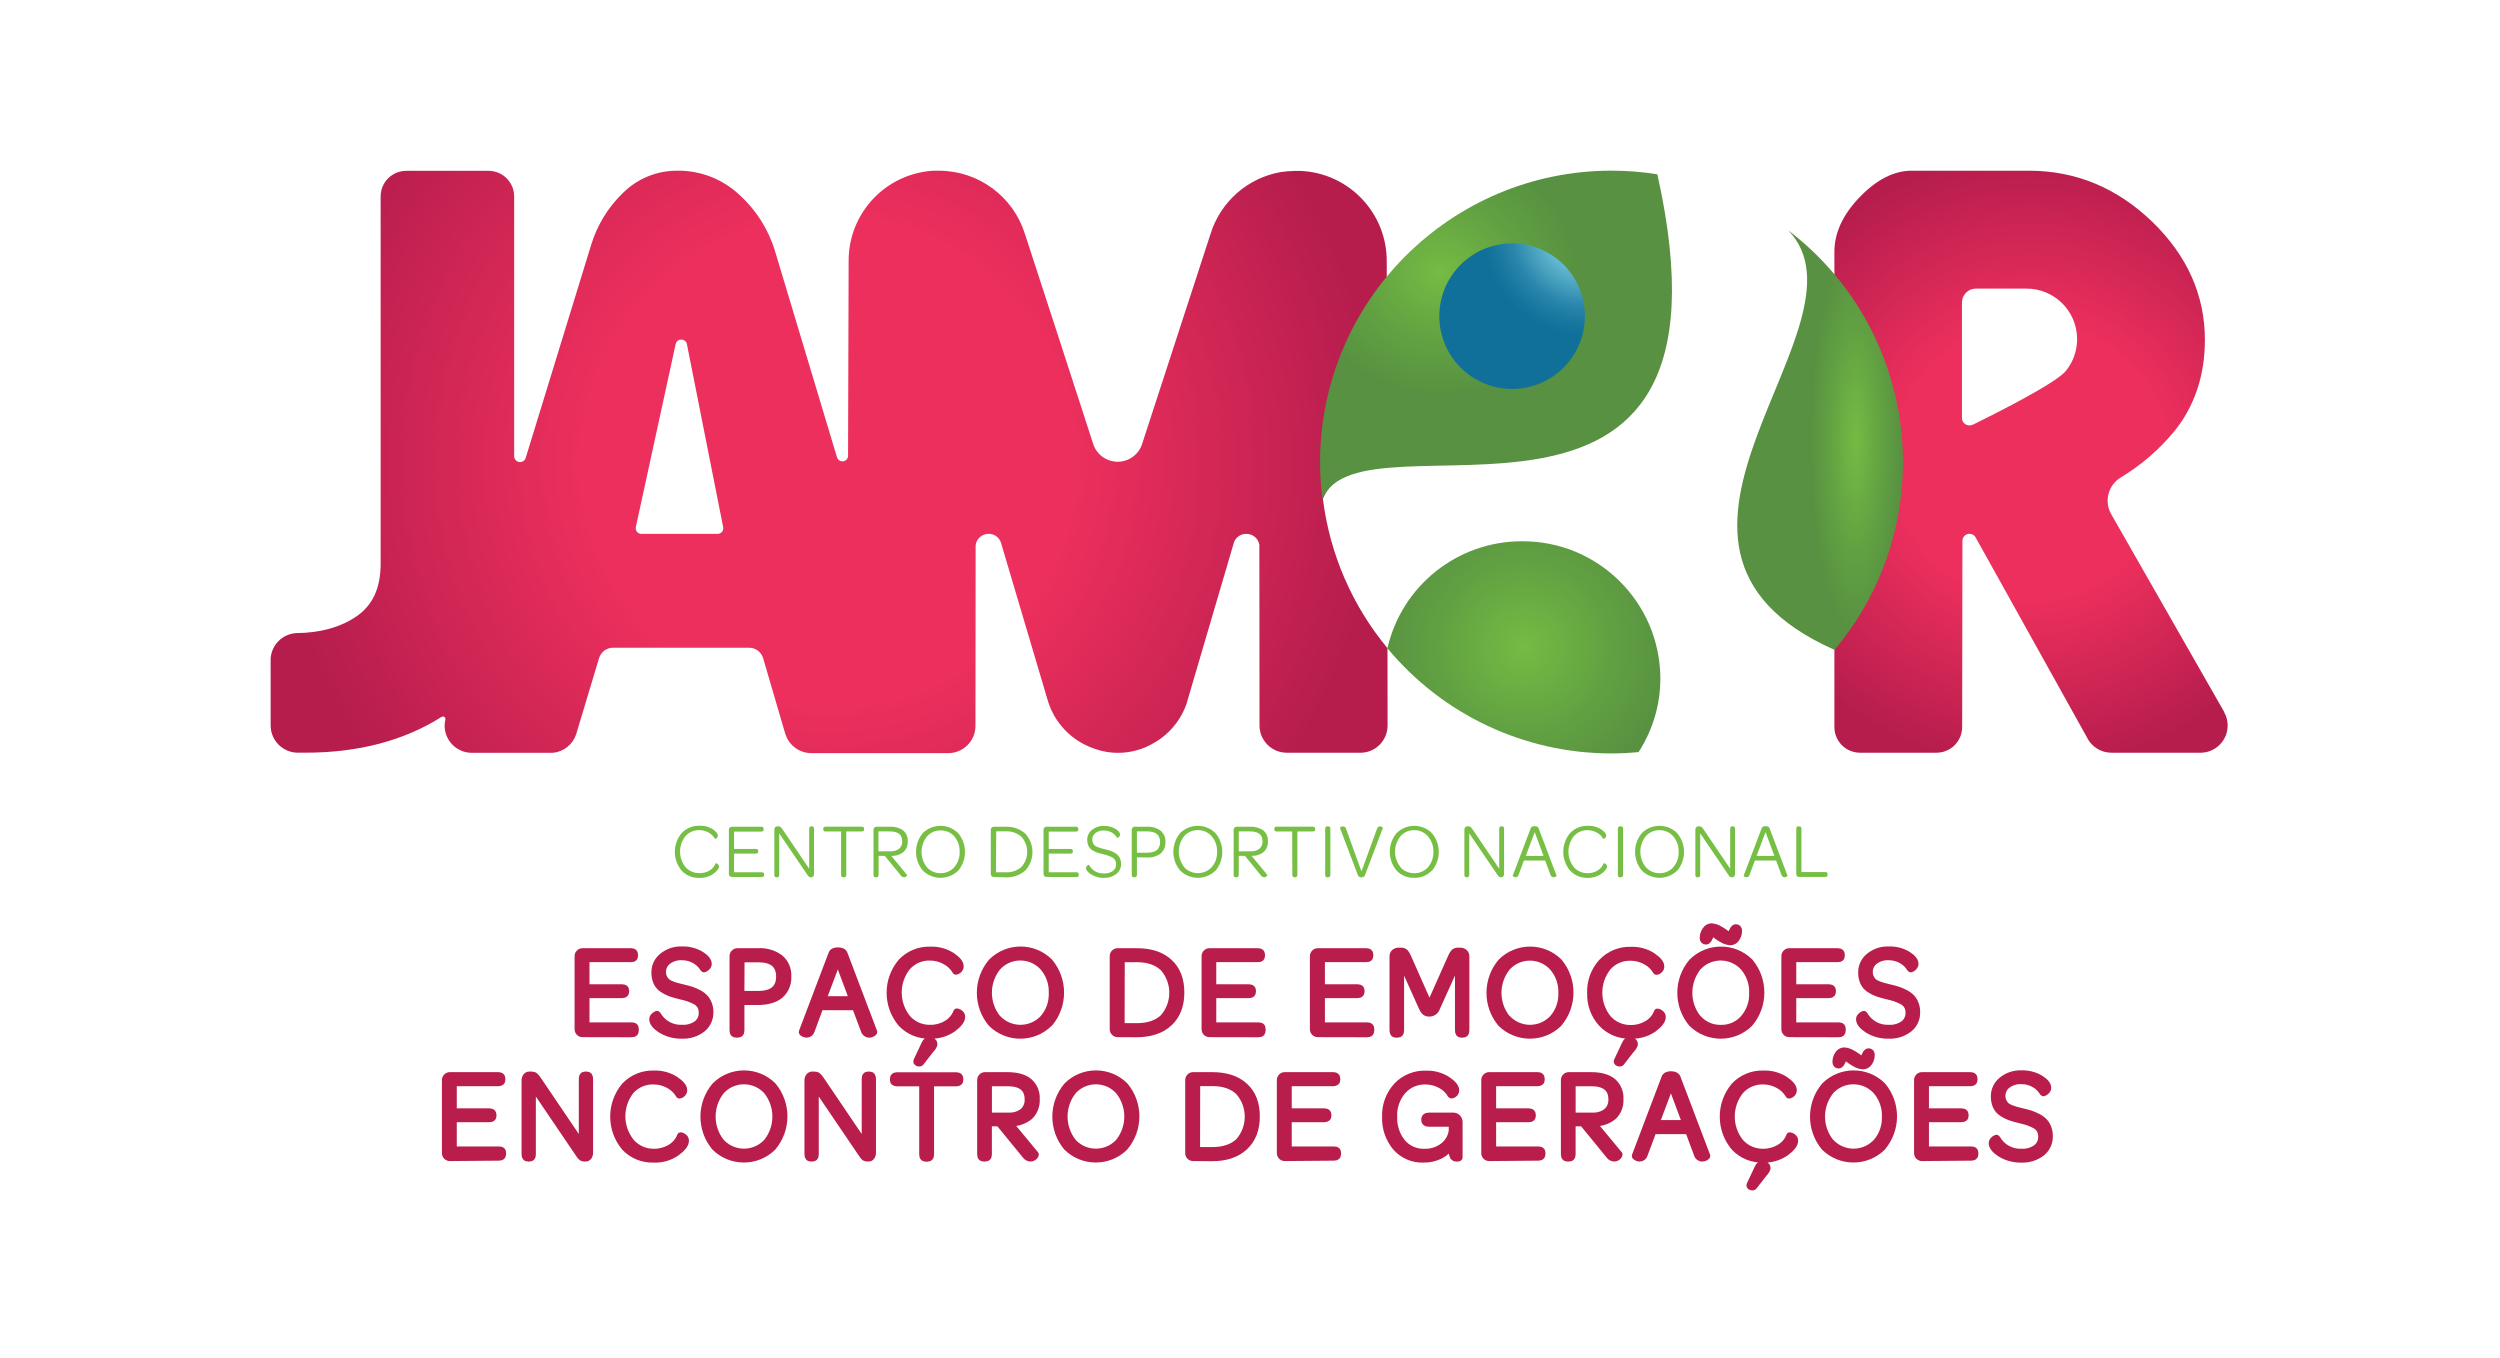
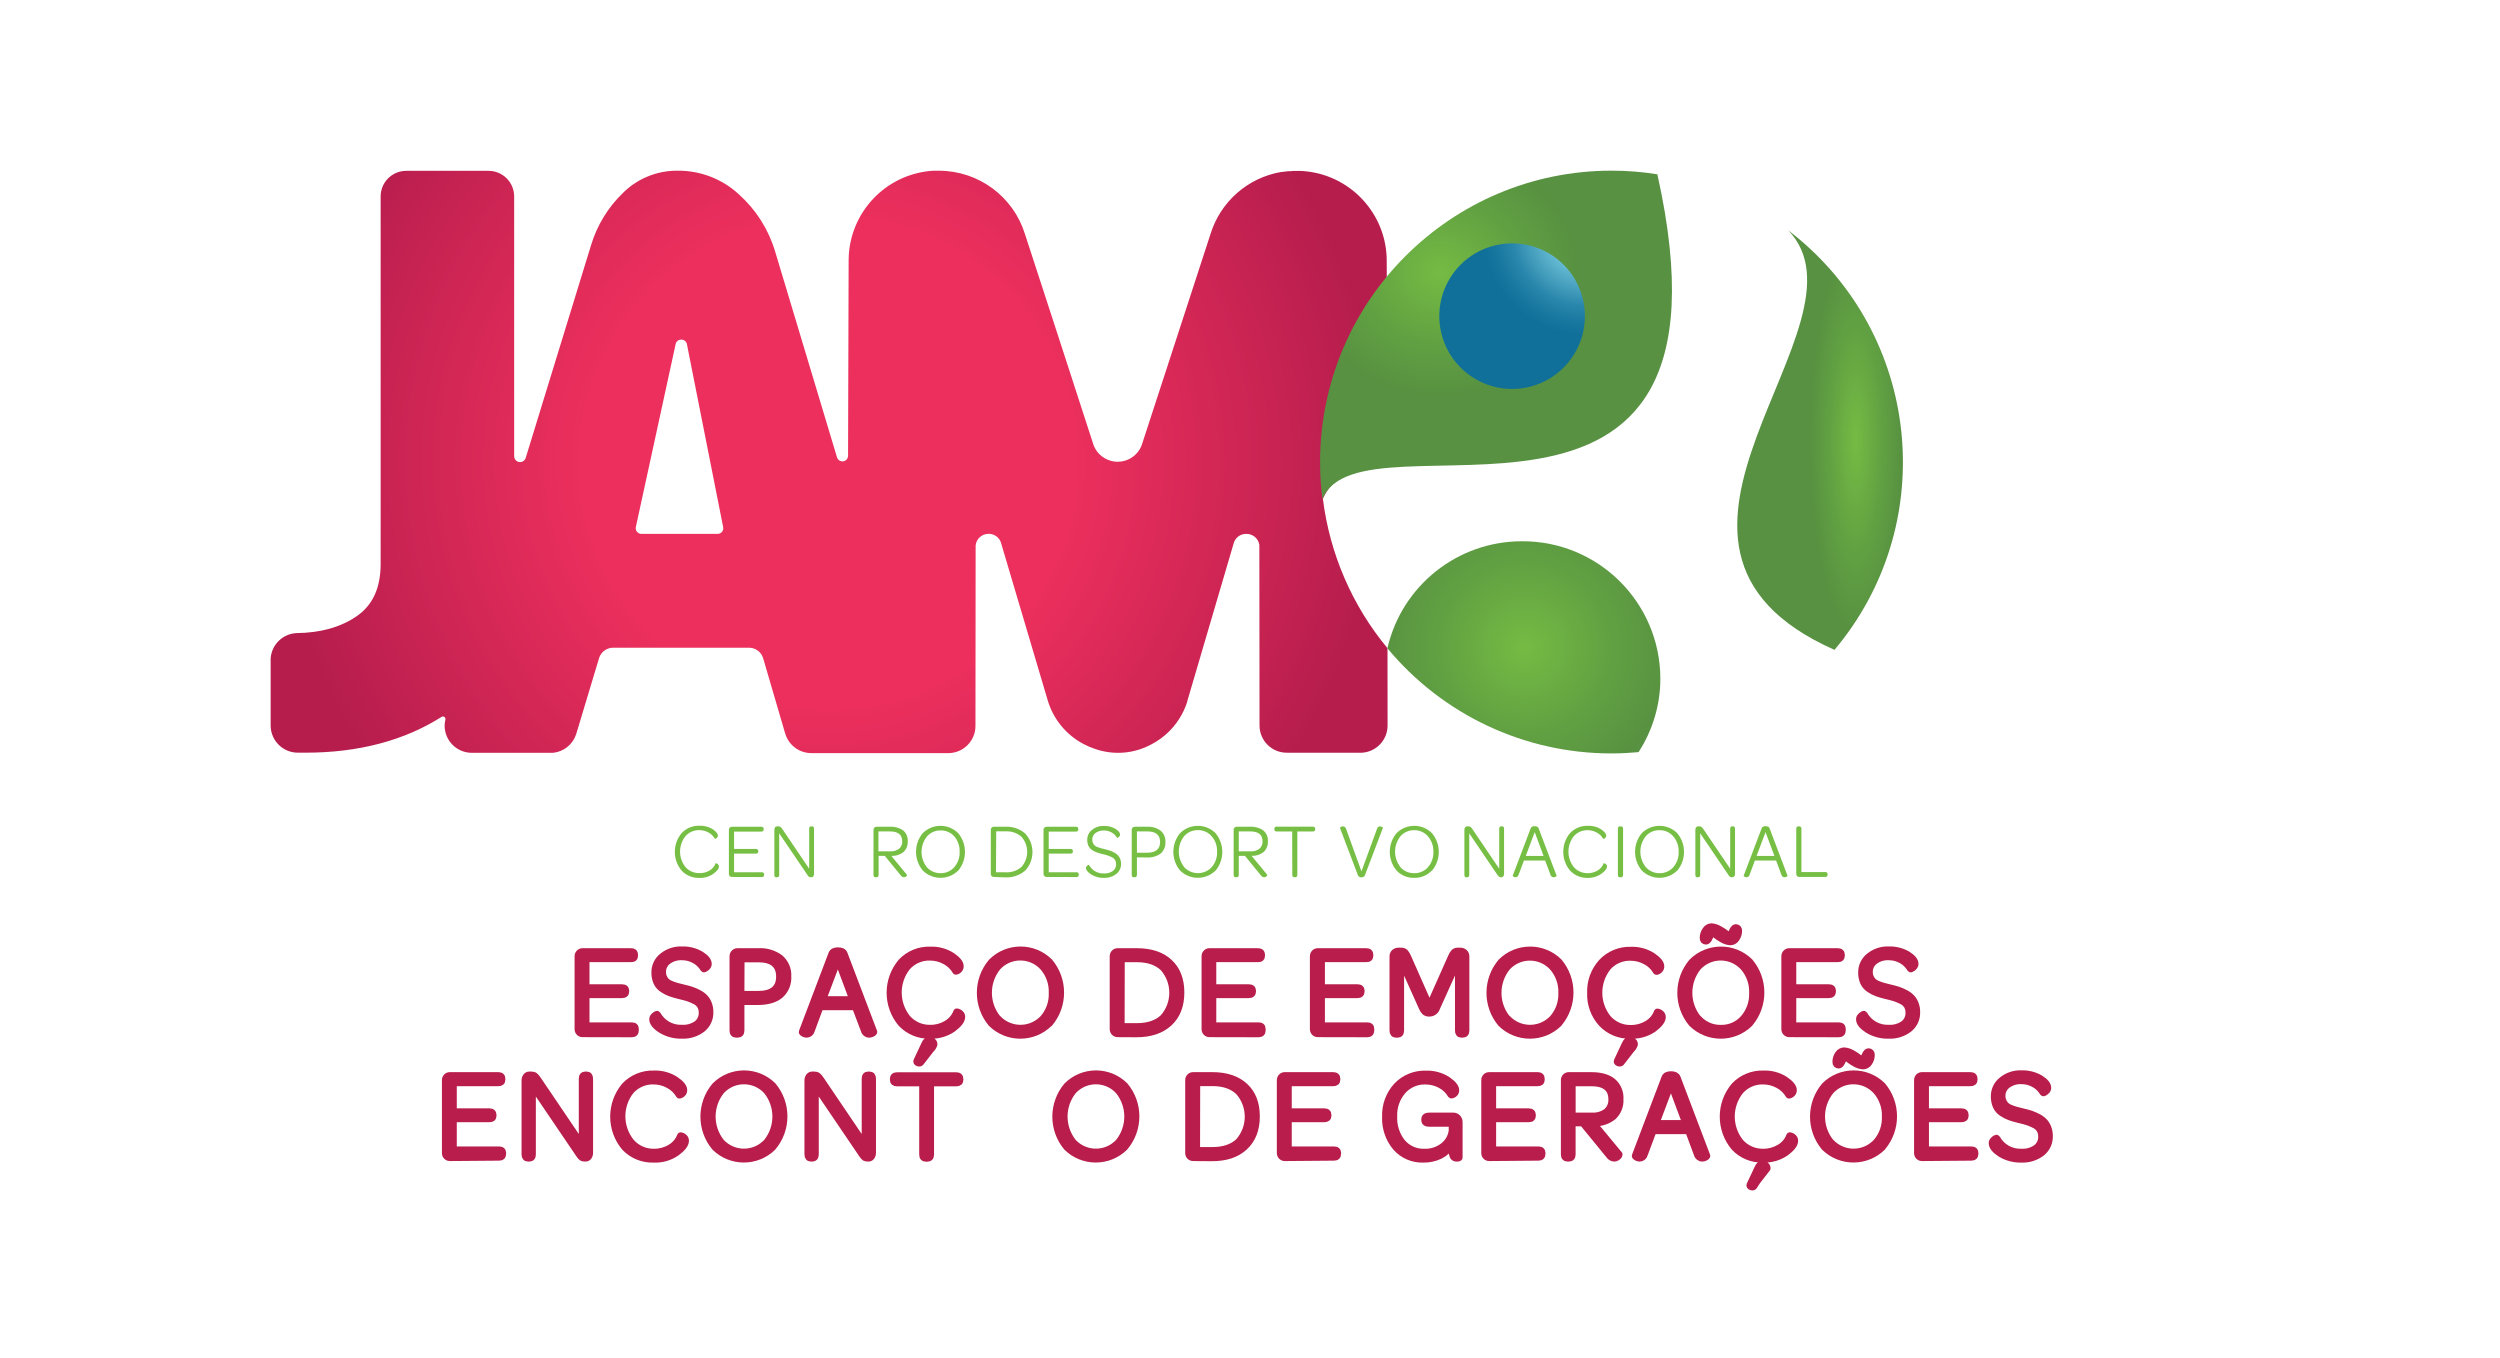
<svg xmlns="http://www.w3.org/2000/svg" xmlns:xlink="http://www.w3.org/1999/xlink" xml:space="preserve" width="210mm" height="114.054mm" version="1.1" style="shape-rendering:geometricPrecision; text-rendering:geometricPrecision; image-rendering:optimizeQuality; fill-rule:evenodd; clip-rule:evenodd" viewBox="0 0 21000 11405.38">
  <defs>
    <style type="text/css">
   
    .str0 {stroke:#B81D4B;stroke-width:53.27;stroke-linejoin:round;stroke-miterlimit:22.926}
    .fil0 {fill:none}
    .fil7 {fill:#76BF44;fill-rule:nonzero}
    .fil8 {fill:#B81D4B;fill-rule:nonzero}
    .fil2 {fill:url(#id0);fill-rule:nonzero}
    .fil5 {fill:url(#id1);fill-rule:nonzero}
    .fil1 {fill:url(#id2);fill-rule:nonzero}
    .fil6 {fill:url(#id3);fill-rule:nonzero}
    .fil3 {fill:url(#id4);fill-rule:nonzero}
    .fil4 {fill:url(#id5);fill-rule:nonzero}
   
  </style>
    <radialGradient id="id0" gradientUnits="userSpaceOnUse" gradientTransform="matrix(1.48 -0 -0 1.468 -3346 -1814)" cx="6964.57" cy="3879.98" r="3119.6" fx="6964.57" fy="3879.98">
      <stop offset="0" style="stop-opacity:1; stop-color:#EC2F5D" />
      <stop offset="0.451" style="stop-opacity:1; stop-color:#EC2F5D" />
      <stop offset="1" style="stop-opacity:1; stop-color:#B61D4D" />
    </radialGradient>
    <radialGradient id="id1" gradientUnits="userSpaceOnUse" gradientTransform="matrix(1.661 -0 -0 1.653 -8458 -3551)" cx="12800.62" cy="5437.74" r="762.33" fx="12800.62" fy="5437.74">
      <stop offset="0" style="stop-opacity:1; stop-color:#75BB43" />
      <stop offset="0.588" style="stop-opacity:1; stop-color:#61A042" />
      <stop offset="1" style="stop-opacity:1; stop-color:#579141" />
    </radialGradient>
    <radialGradient id="id2" gradientUnits="userSpaceOnUse" gradientTransform="matrix(1.582 -0 -0 1.584 -9927 -2266)" xlink:href="#id0" cx="17060.58" cy="3878.54" r="1625.59" fx="17060.58" fy="3878.54">
  </radialGradient>
    <radialGradient id="id3" gradientUnits="userSpaceOnUse" gradientTransform="matrix(2.678 -0 -0 2.677 -22360 -3263)" cx="13325.41" cy="1946.3" r="406.69" fx="13325.41" fy="1946.3">
      <stop offset="0" style="stop-opacity:1; stop-color:#76CADF" />
      <stop offset="0.239" style="stop-opacity:1; stop-color:#76CADF" />
      <stop offset="0.259" style="stop-opacity:1; stop-color:#6FC3DA" />
      <stop offset="0.439" style="stop-opacity:1; stop-color:#47A0BE" />
      <stop offset="0.58" style="stop-opacity:1; stop-color:#2885AB" />
      <stop offset="0.722" style="stop-opacity:1; stop-color:#17769E" />
      <stop offset="0.8" style="stop-opacity:1; stop-color:#11709A" />
      <stop offset="1" style="stop-opacity:1; stop-color:#11709A" />
    </radialGradient>
    <radialGradient id="id4" gradientUnits="userSpaceOnUse" gradientTransform="matrix(1.326 -0 -0 1.188 -3937 -430)" xlink:href="#id1" cx="12093.62" cy="2289.11" r="884.58" fx="12093.62" fy="2289.11">
  </radialGradient>
    <radialGradient id="id5" gradientUnits="userSpaceOnUse" gradientTransform="matrix(0.341 -0 -0 1.44 10271 -1627)" xlink:href="#id1" cx="15594.94" cy="3697.17" r="1148.12" fx="15594.94" fy="3697.17">
  </radialGradient>
  </defs>
  <g id="Layer_x0020_1">
    <rect class="fil0" width="21000" height="11405.38" />
    <g id="_105553139356000">
      <g id="_105553294565088">
-         <path class="fil1" d="M18683.73 5982.84c-0.54,-1.76 -1.2,-3.48 -2,-5.15l-948.19 -1659.57c-60.17,-107.15 -24.83,-242.7 79.98,-306.85 171.13,-102.9 323.48,-234.19 450.55,-388.24 169.7,-209.98 257.12,-468.25 257.12,-767.95 0,-374.83 -148.85,-708.8 -442.82,-992.5 -293.97,-283.68 -640.82,-428.54 -1033.93,-428.54l-988.49 0c-145.99,0 -291.97,74.29 -433.97,221.13 -141.99,146.84 -213.13,301.41 -213.13,459.97l0 3992.24c0,118.87 96.27,215.26 215.13,215.43l642.81 0c118.9,-0.17 215.25,-96.52 215.41,-215.43l2 -1564.15c0.02,-32.81 26.63,-59.42 59.46,-59.4 22.48,0.01 43.04,12.72 53.1,32.83l1.44 2.85 928.78 1668.44 1.72 2.86c37.58,80.6 118.48,132.09 207.41,132l745.93 0c2.09,0.28 4.19,0.28 6.28,0 126.21,-2.55 226.45,-106.89 223.93,-233.12 -0.76,-37.12 -10.55,-73.52 -28.52,-106l0 -0.85zm-1285.62 -2934.89l0 0c-11.47,21.52 -24.87,41.99 -40,61.13 -71.7,104.55 -628.51,380.54 -783.35,457.11 -1.93,0.89 -3.94,1.56 -6,2 -31.75,14.03 -68.87,-0.3 -82.92,-32.04 -3.49,-7.91 -5.32,-16.46 -5.37,-25.1 -0.15,-1.81 -0.15,-3.63 0,-5.43 -0.15,-1.61 -0.15,-3.25 0,-4.86l0 -953.05c0,0 0,-2 0,-3.14 0,-1.15 0,-2.29 0,-3.43 0,-64.54 52.32,-116.86 116.86,-116.86l419.95 0c234.46,-3.26 427.15,184.15 430.41,418.6 0.99,71.45 -16.06,141.97 -49.58,205.09l0 -0.02z" />
        <path class="fil2" d="M11655.12 5442.34c0.09,0.95 0.09,1.89 0,2.84 -297.08,-357.92 -485.43,-793.44 -542.8,-1255.03 69.7,-171.43 272.83,-295.13 540.52,-320.55l-4.29 -1667c5.67,-408.97 -314.5,-748.47 -723.08,-766.81l-20.86 0 -16 0c-17.14,0 -34.29,0 -51.43,2.28l-16.28 0c-16,1.72 -32,3.44 -47.99,6l-8 0c-283.34,47.41 -515.23,251.52 -598.24,526.53l-568.53 1745c-29.54,115.9 -147.45,185.88 -263.35,156.33 -76.78,-19.56 -136.75,-79.53 -156.33,-156.33 0,0 -565.1,-1742.72 -568.53,-1748.72 -97.83,-316.04 -389.68,-531.86 -720.52,-532.81l-17.99 0 -26.01 0 -7.14 0 -28.56 2.3 -17.71 2 -12.29 1.7c-373.02,52.38 -650.63,371.28 -651.1,747.93l-4.86 1641.3c-0.58,26.2 -22.3,46.94 -48.48,46.35 -20.21,-0.47 -37.89,-13.67 -44.07,-32.92l-519.97 -1729.86c-54.93,-184.6 -159.84,-350.41 -303.11,-479.1 -139.64,-129.82 -323.6,-201.37 -514.26,-200 -172.27,-2.15 -338.19,64.95 -460.53,186.27 -125.03,120.51 -217.17,270.98 -267.69,437.11l-549.96 1789.85c-8.21,26.05 -35.97,40.5 -62,32.29 -20.48,-6.45 -34.45,-25.39 -34.57,-46.86l0 -2182.4c-0.15,-118.97 -96.72,-215.28 -215.7,-215.13 -0.09,0 -0.18,0 -0.29,0l-690.52 0c-118.8,0 -215.11,96.31 -215.11,215.13l0 3085.47c0,202.55 -65.72,346.54 -199.99,439.68 -134.28,93.13 -305.68,141.13 -508.24,142.84 -115.47,6.26 -208.07,97.75 -215.71,213.13 -0.12,1.63 -0.12,3.24 0,4.86l0 547.94c-0.14,1.14 -0.14,2.3 0,3.44 0,2.29 0,4.29 0,6.57 0,126.23 102.33,228.55 228.55,228.55l65.15 0c443.97,0 828.51,-101.7 1142.76,-301.12 3.37,-1.98 7.23,-2.96 11.14,-2.85 11.27,0 20.43,9.03 20.58,20.28 0.15,1.72 0.15,3.43 0,5.14 -4.62,17.82 -6.92,36.17 -6.86,54.58 1.88,124.88 103.65,225.12 228.56,225.12l657.09 0c8.18,0.42 16.38,0.42 24.57,0 90.26,-8.91 166.71,-70.34 194.85,-156.57l192.27 -638.79c15.8,-52.17 64.04,-87.75 118.55,-87.43l1141.06 0c55.02,-0.26 103.53,36.01 118.85,88.85l183.99 628.53 1.71 4.56c28.92,97.27 118.51,163.82 219.99,163.41l651.65 0 21.43 0 475.97 0c126.22,0 228.55,-102.32 228.55,-228.54 0,-2.86 0,-5.72 0,-8.59l1.43 -1509.29c6.74,-54.33 52.68,-95.26 107.4,-95.72 46.05,-1.23 87.81,26.88 104,70l395.4 1333.04c47.47,156.42 155.76,287.23 300.54,363.11 30.59,16.25 62.51,29.82 95.43,40.58 157.05,55.03 330.11,40.7 475.95,-39.43 108.79,-57.01 197.81,-145.54 255.42,-253.99 18.3,-34.28 33.23,-70.25 44.57,-107.4l0 -3.42 2.57 -8.29 389.11 -1323.61c16.2,-43.13 57.94,-71.23 104,-70 53.96,-0.54 100.23,38.44 108.85,91.72l1.41 1509.3c0,2.86 0,5.72 0,8.57 0,126.23 102.33,228.56 228.56,228.56l626.81 0c1.41,0.26 2.87,0.26 4.28,0 121.3,-6.69 216.17,-107.07 215.99,-228.56l0 -7.71 -0.57 -644.22 0.01 0.01zm-5590.12 -975.07l0 0c-9.23,11.1 -22.96,17.51 -37.41,17.42l-638.81 0c-14.74,0 -28.74,-6.48 -38.29,-17.72 -9.11,-11.29 -12.57,-26.12 -9.43,-40.28l334.26 -1536.17c4.36,-22.54 24.48,-38.55 47.43,-37.71 23.22,-0.77 43.44,15.68 47.43,38.57l304.25 1535.59c3.25,14.17 -0.24,29.02 -9.43,40.3z" />
        <path class="fil3" d="M13536.7 1433.5c-1353.01,0.93 -2449.04,1098.51 -2448.1,2451.49 0.07,103.17 6.66,206.22 19.72,308.55 320.82,-817.92 3605.16,816.51 2813.51,-2729.48 -127.37,-20.33 -256.14,-30.55 -385.12,-30.58l-0.01 0.02z" />
        <path class="fil4" d="M15022.01 1935.44c763.95,797.08 -1599.85,2640.36 387.68,3523.44 870.83,-1035.52 737.29,-2580.9 -298.19,-3451.7 -29.27,-24.61 -59.1,-48.54 -89.49,-71.74z" />
        <path class="fil5" d="M12783.05 4546.67c-539.66,0.11 -1007.79,372.84 -1128.77,898.8 464.54,560.18 1154.68,884.04 1882.43,883.34 76.86,0 152.28,-3.99 227.13,-10.85 120.26,-185.29 183.9,-401.64 183.13,-622.52 -4.09,-638.54 -525.04,-1152.84 -1163.56,-1148.77 -0.12,0 -0.23,0 -0.35,0l-0.01 0z" />
        <path class="fil6" d="M12413.36 3194.76c-297.76,-159.22 -410.06,-529.65 -250.83,-827.43 159.22,-297.76 529.67,-410.06 827.45,-250.84 296.98,158.81 409.61,527.87 251.89,825.45 -157.89,298.28 -527.7,412.07 -826,254.16 -0.84,-0.44 -1.67,-0.87 -2.51,-1.34z" />
        <path class="fil7" d="M5874.45 7374.43c-55.85,1.92 -109.87,-20.24 -148.27,-60.84 -76.94,-91.28 -76.94,-224.71 0,-315.97 38.7,-40.95 93.11,-63.31 149.41,-61.43 38.89,-1.84 77.43,8.13 110.57,28.57 28.57,19.71 43.99,37.71 43.99,54 0.1,6.3 -2.14,12.41 -6.27,17.14 -3.24,4 -7.48,7.07 -12.29,8.86 -4.29,1.43 -6.86,1.43 -7.14,0 -12.83,-22.63 -32,-41.01 -55.15,-52.86 -23.02,-12.33 -48.73,-18.79 -74.85,-18.85 -44.29,-1.27 -86.86,17.14 -116.27,50.28 -60.94,75.96 -60.94,184.05 0,259.99 29.36,33.24 71.91,51.86 116.27,50.84 30.07,1.23 59.85,-6.32 85.71,-21.7 23.34,-13.68 41.29,-34.96 50.86,-60.29 0,0 2.86,0 7.43,0 5.18,1.7 9.89,4.65 13.7,8.58 4.64,4.6 7.21,10.88 7.14,17.42 0,17.72 -15.41,38.29 -46.27,61.13 -34.56,24.5 -76.26,36.86 -118.57,35.14l0 -0.01z" />
        <path class="fil7" d="M6147 7366.44c-6.55,0.17 -12.87,-2.42 -17.43,-7.14 -4.57,-4.74 -7.03,-11.13 -6.85,-17.71l0 -371.96c-0.32,-13.41 10.3,-24.54 23.71,-24.85 0.18,0 0.38,-0.02 0.57,-0.02l247.7 0c13.43,0 20,6.3 20,18.29l0 4c0,12.28 -6.57,18.28 -20,18.28l-228.55 0 0 145.72 183.12 0c13.15,0 20,5.98 20,18.27l0 2.57c0,12.28 -6.85,18.3 -20,18.3l-183.12 0 0 156.83 232.55 0c13.15,0 19.72,5.73 19.72,17.42l0 4c0,12.58 -6.57,18.86 -19.72,18.86l-251.7 -0.86z" />
        <path class="fil7" d="M6521.54 7369.59c-11.42,0 -17.14,-6.57 -17.14,-20l0 -378.26c-0.33,-7.64 1.88,-15.17 6.29,-21.43 3.92,-5.53 10.36,-8.76 17.14,-8.57l11.14 0c6.27,-0.34 12.47,1.58 17.43,5.43 6.17,5.25 11.46,11.41 15.72,18.29l224.84 332.27 0 -335.7c0,-13.42 6,-20.29 18,-20.29l5.71 0c11.43,0 17.15,6.87 17.15,20.29l0 377.41c0.39,7.78 -1.72,15.49 -6,21.99 -3.75,5.23 -9.87,8.24 -16.29,8l-3.14 0c-5.57,0.43 -11.13,-0.76 -16,-3.42 -4.8,-3.79 -8.94,-8.33 -12.29,-13.43l-238.84 -351.98 0 348.84c0,13.43 -6,19.99 -18,19.99l-5.72 0.57z" />
-         <path class="fil7" d="M7065.21 6984.47l-130 0c-13.14,0 -20,-6 -20,-18.28l0 -3.14c-1.05,-9.57 5.84,-18.18 15.4,-19.24 1.54,-0.18 3.08,-0.15 4.6,0.11l303.4 0c9.52,-1.49 18.44,5.02 19.91,14.52 0.24,1.54 0.27,3.07 0.11,4.61l0 3.14c0,12.28 -6.86,18.28 -20.02,18.28l-129.98 0 0 364.55c0,13.44 -6.29,20 -19.15,20l-5.7 0c-12.57,0 -18.57,-6.56 -18.57,-20l0 -364.55z" />
        <path class="fil7" d="M7486.6 7189.03l131.7 159.14c0,1.42 0,3.7 0,6.85 -2.43,3.88 -5.76,7.11 -9.7,9.42 -4.44,3.09 -9.75,4.68 -15.15,4.58 -10.82,-0.79 -20.72,-6.47 -26.85,-15.43l-134.57 -164.56 -51.7 0 0 160c0,13.43 -6.29,19.99 -19.15,19.99l-5.14 0c-12.57,0 -18.57,-6.56 -18.57,-19.99l0 -379.4c-0.32,-13.41 10.3,-24.54 23.71,-24.85 0.2,0 0.38,-0.02 0.57,-0.02l114.28 0c39.51,-2.6 78.73,8.39 111.14,31.14 26.27,22.73 40.34,56.48 38,91.15 1.91,33.56 -11.04,66.27 -35.43,89.41 -29.19,23.22 -65.93,34.81 -103.14,32.57zm-107.69 -38.01l0 0 99.13 0c27.02,2.03 53.85,-5.91 75.43,-22.29 17.25,-15.61 26.48,-38.19 25.14,-61.41 0,-55.63 -34.37,-83.43 -103.13,-83.43l-96.57 0 0 167.13z" />
        <path class="fil7" d="M8049.44 7312.46c-82.59,81.58 -215.41,81.58 -297.99,0 -75.74,-91.07 -75.74,-223.22 0,-314.26 82.21,-81.63 214.91,-81.63 297.13,0 76.36,91.49 76.36,224.5 0,315.97l0.86 -1.71zm-264.27 -28.57l0 0c29.32,33.32 71.89,51.94 116.27,50.86 43.64,0.87 85.44,-17.54 114.28,-50.29 31.06,-35.77 47.21,-82.09 45.15,-129.43 1.85,-46.69 -13.73,-92.42 -43.72,-128.27 -29.22,-33.49 -71.85,-52.24 -116.28,-51.14 -43.7,-0.89 -85.54,17.64 -114.27,50.57 -60.57,75.97 -60.57,183.73 0,259.7l-1.43 -2z" />
        <path class="fil7" d="M8347.11 7366.44c-6.56,0.17 -12.87,-2.42 -17.43,-7.14 -4.57,-4.74 -7.04,-11.13 -6.86,-17.71l0 -371.96c-0.31,-13.41 10.3,-24.54 23.72,-24.85 0.19,0 0.37,-0.02 0.57,-0.02l98.57 0c60.83,-3.26 120.54,17.22 166.56,57.14 80.6,87.94 80.6,222.91 0,310.83 -46.92,40.12 -107.49,60.59 -169.15,57.14l-95.98 -3.43zm19.14 -39.14l0 0 79.43 0c49.14,3.3 97.58,-12.93 134.84,-45.14 64,-72.23 64,-180.87 0,-253.11 -36.77,-32.14 -84.68,-48.56 -133.43,-45.72l-78.84 0 -2 343.97z" />
        <path class="fil7" d="M8790.22 7366.44c-6.56,0.17 -12.87,-2.42 -17.43,-7.14 -4.64,-4.7 -7.22,-11.08 -7.14,-17.71l0 -371.96c-0.06,-6.54 2.51,-12.82 7.14,-17.43 4.53,-4.79 10.84,-7.48 17.43,-7.44l247.7 0c13.14,0 19.71,6.3 19.71,18.29l0 4c0,12.28 -6.57,18.28 -19.71,18.28l-228.56 0 0 145.72 183.13 0c13.14,0 19.72,5.98 19.72,18.27l0 2.57c0,12.28 -6.58,18.3 -19.72,18.3l-183.13 0 0 156.83 232.26 0c13.44,0 20.01,5.73 20.01,17.42l0 4c0,12.58 -6.57,18.86 -20.01,18.86l-251.4 -0.86z" />
        <path class="fil7" d="M9274.17 7374.43c-37.9,1.13 -75.32,-8.81 -107.68,-28.57 -28.57,-18.57 -44.28,-36.84 -44.28,-54.84 0.18,-5.66 2.42,-11.04 6.28,-15.15 3.37,-4.15 7.55,-7.55 12.29,-10 4.28,-1.71 6.85,-2.28 7.14,0 24.66,45.85 73.41,73.51 125.43,71.15 26.64,1.47 53.05,-5.87 75.13,-20.86 17.6,-13.66 27.59,-34.9 26.85,-57.14 0.3,-12 -2.66,-23.85 -8.57,-34.29 -6.89,-10.77 -16.83,-19.22 -28.57,-24.29 -11.02,-5.74 -22.48,-10.61 -34.27,-14.57 -10.29,-3.71 -24.87,-7.43 -43.72,-12 -16.06,-3.64 -31.9,-8.21 -47.42,-13.71 -13.78,-5.01 -26.92,-11.63 -39.15,-19.7 -13.23,-8.68 -23.82,-20.84 -30.57,-35.14 -7.23,-16.17 -10.75,-33.73 -10.28,-51.43 -0.47,-32.32 14.22,-62.98 39.71,-82.86 27.88,-22.81 63.13,-34.69 99.14,-33.41 34.33,-1.27 68.32,7.26 97.99,24.55 26,16.29 39.14,32.58 39.14,48.58 0,5.71 -2.15,11.21 -6,15.42 -3.52,4.02 -7.79,7.33 -12.57,9.72 -4.29,2 -6.57,2.57 -7.14,1.71 -10.59,-18.58 -25.99,-33.98 -44.57,-44.57 -20.2,-11.4 -43.09,-17.22 -66.28,-16.86 -25.14,-1.11 -49.92,6.35 -70.28,21.15 -17.32,12.97 -27.31,33.5 -26.86,55.14 -0.28,9.83 1.67,19.61 5.72,28.57 3.15,7.31 7.61,13.99 13.14,19.72 6.72,6.27 14.72,11.03 23.43,14 9.29,3.88 18.82,7.12 28.57,9.69 8.28,2.29 20,5.43 35.98,9.15 16.02,3.73 28.58,7.14 39.72,10.87 12.42,4.21 24.46,9.47 36,15.7 11.71,5.77 22.42,13.4 31.71,22.57 8.75,9.16 15.64,19.93 20.29,31.71 5.05,13.03 7.56,26.89 7.43,40.86 0.9,33.14 -13.67,64.83 -39.43,85.72 -29.55,22.81 -66.11,34.64 -103.43,33.41l-0.02 0z" />
        <path class="fil7" d="M9550.17 7201.89l0 147.13c0,13.44 -6.57,20 -19.14,20l-6 0c-12.28,0 -18.57,-6.56 -18.57,-20l0 -379.39c-0.06,-6.54 2.53,-12.82 7.14,-17.43 4.53,-4.79 10.85,-7.48 17.43,-7.44l106.27 0c40.18,-2.39 79.93,9.46 112.27,33.43 27.25,23.64 42.02,58.56 40,94.57 2.3,36.72 -12.46,72.45 -40,96.84 -34.1,24.36 -75.62,36.08 -117.41,33.15l-82 -0.86 0.01 0zm0 -39.16l0 0 85.72 0c72.56,0 108.84,-29.8 108.84,-89.41 0,-59.63 -35.61,-89.43 -106.83,-89.43l-87.71 0 0 178.84 -0.02 0z" />
        <path class="fil7" d="M10210.97 7312.46c-82.57,81.58 -215.41,81.58 -297.97,0 -75.76,-91.07 -75.76,-223.22 0,-314.26 82.21,-81.63 214.89,-81.63 297.11,0 76.37,91.49 76.37,224.5 0,315.97l0.86 -1.71zm-264.28 -28.57l0 0c59.47,64.06 159.62,67.77 223.68,8.3 2.87,-2.68 5.64,-5.44 8.3,-8.3 30.84,-35.88 46.89,-82.15 44.86,-129.43 1.8,-47.64 -14.53,-94.2 -45.72,-130.27 -29.21,-33.49 -71.83,-52.24 -116.27,-51.14 -43.7,-0.88 -85.55,17.64 -114.28,50.57 -60.57,75.97 -60.57,183.73 0,259.7l-0.57 0.57z" />
        <path class="fil7" d="M10513.23 7189.03l131.7 159.14c0,1.42 0,3.7 -1.43,6.85 -2.44,3.88 -5.76,7.11 -9.72,9.42 -4.43,3.09 -9.73,4.68 -15.14,4.58 -10.81,-0.83 -20.69,-6.5 -26.84,-15.43l-134.27 -164.56 -52 0 0 160c0,13.43 -6.29,19.99 -19.15,19.99l-5.14 0c-12.28,0 -18.57,-6.56 -18.57,-19.99l0 -379.4c-0.19,-6.57 2.41,-12.9 7.14,-17.43 4.38,-4.84 10.64,-7.54 17.15,-7.44l114.28 0c39.51,-2.6 78.72,8.39 111.11,31.14 26.29,22.73 40.37,56.48 38,91.15 1.93,33.56 -11.03,66.27 -35.42,89.41 -28.8,22.89 -64.98,34.45 -101.7,32.57zm-107.69 -38.01l0 0 99.13 0c27.01,2.03 53.84,-5.91 75.41,-22.29 17.25,-15.61 26.5,-38.19 25.16,-61.41 0,-55.63 -34.39,-83.43 -103.13,-83.43l-96.57 0 0 167.13z" />
        <path class="fil7" d="M10854.34 6984.47l-129.99 0c-13.14,0 -19.71,-6 -19.71,-18.28l0 -3.14c-1.23,-9.39 5.38,-17.99 14.78,-19.21 1.64,-0.22 3.3,-0.19 4.93,0.08l303.4 0c13.43,0 20,6.55 20,19.13l0 3.14c0,12.28 -6.57,18.28 -20,18.28l-129.98 0 0 364.55c0,13.44 -6.29,20 -19.14,20l-4.58 0c-12.28,0 -18.57,-6.56 -18.57,-20l-1.14 -364.55z" />
-         <path class="fil7" d="M11150.02 7369.59c-12.28,0 -18.55,-6.57 -18.55,-20l0 -387.97c0,-13.42 6.27,-20.29 18.55,-20.29l6 0c12.58,0 19.16,6.87 19.16,20.29l0 387.4c0,13.44 -6.58,20 -19.16,20l-6 0.57z" />
        <path class="fil7" d="M11436.28 7319.6l130.86 -357.98c2.72,-11.61 12.91,-19.96 24.84,-20.29 4.13,0.06 8.21,0.93 12,2.59 3.52,1.37 6.8,3.29 9.71,5.7 2.29,2 3.15,3.43 2.57,4.85l-151.7 399.99c-9.87,15.77 -30.69,20.54 -46.46,10.66 -4.32,-2.71 -7.97,-6.34 -10.66,-10.66l-151.72 -399.99c0,-1.42 0,-2.85 2.86,-4.85 3.01,-2.27 6.26,-4.2 9.71,-5.7 3.88,-1.7 8.06,-2.59 12.29,-2.59 12.2,0.47 22.75,8.6 26.29,20.29l129.41 357.98z" />
        <path class="fil7" d="M12027.39 7312.46c-38.58,40.92 -92.9,63.29 -149.13,61.41 -55.57,1.57 -109.15,-20.81 -147.12,-61.41 -75.99,-90.98 -75.99,-223.29 0,-314.26 82.21,-81.63 214.9,-81.63 297.11,0 76.71,91.37 76.71,224.62 0,315.97l-0.86 -1.71zm-264.27 -28.57l0 0c29.38,33.25 71.93,51.85 116.29,50.86 44.12,1.2 86.49,-17.21 115.7,-50.29 30.93,-35.85 47.06,-82.12 45.14,-129.43 1.67,-47.62 -14.65,-94.13 -45.72,-130.27 -29.24,-33.46 -71.84,-52.19 -116.27,-51.13 -43.68,-0.81 -85.5,17.69 -114.28,50.56 -60.57,75.97 -60.57,183.73 0,259.7l-0.86 0z" />
        <path class="fil7" d="M12317.93 7369.59c-11.43,0 -17.14,-6.57 -17.14,-20l0 -378.26c-0.33,-7.64 1.88,-15.17 6.29,-21.43 4.01,-5.58 10.54,-8.79 17.42,-8.57l10.86 0c6.27,-0.34 12.47,1.58 17.43,5.43 6.15,5.25 11.46,11.41 15.7,18.29l224.86 332.27 0 -335.7c0,-13.42 5.98,-20.29 17.98,-20.29l5.72 0c11.42,0 17.14,6.87 17.14,20.29l0 377.41c0.39,7.78 -1.7,15.49 -6,21.99 -3.73,5.23 -9.85,8.24 -16.29,8l-3.12 0c-5.57,0.43 -11.13,-0.76 -16.02,-3.42 -4.69,-3.89 -8.83,-8.4 -12.29,-13.43l-238.82 -351.98 0 348.84c0,13.43 -6,19.99 -18,19.99l-5.72 0.57z" />
        <path class="fil7" d="M12979.32 7228.75l-178.58 0 -44.84 120.28c-2.75,11.55 -12.97,19.79 -24.85,19.99 -4.23,-0.05 -8.41,-0.92 -12.29,-2.58 -3.47,-1.18 -6.66,-3.02 -9.43,-5.42 -2.28,-2 -3.14,-3.7 -2.57,-4.86l151.7 -399.96c4.39,-10.87 15.23,-16.28 32.57,-16.28 17.32,0 28.2,5.41 32.57,16.28l151.99 399.96c0,0 0,2.86 -2.86,4.86 -2.99,2.22 -6.26,4.04 -9.71,5.42 -3.97,1.7 -8.25,2.58 -12.58,2.58 -12.31,0.15 -23.14,-8.09 -26.28,-19.99l-44.84 -120.28zm-162.56 -39.15l0 0 149.14 0 -74.28 -199.98 -74.86 199.98z" />
        <path class="fil7" d="M13336.71 7374.43c-56.15,1.71 -110.28,-20.89 -148.57,-61.99 -75.64,-91.09 -75.64,-223.15 0,-314.25 38.83,-40.95 93.33,-63.31 149.72,-61.41 38.79,-1.81 77.22,8.15 110.27,28.55 28.57,19.72 44,37.72 44,54 0.21,6.26 -1.94,12.38 -6,17.14 -3.37,3.97 -7.7,7.03 -12.57,8.86 -4.29,1.43 -6.57,1.43 -7.15,0 -12.82,-22.63 -31.98,-40.99 -55.14,-52.86 -23.01,-12.36 -48.72,-18.84 -74.84,-18.85 -44.21,-1.31 -86.72,17.13 -116,50.28 -60.72,76.03 -60.72,183.96 0,259.99 29.44,33.32 72.1,51.94 116.57,50.86 29.19,0.43 57.91,-7.39 82.84,-22.58 23.36,-13.68 41.31,-34.96 50.86,-60.28 0,0 2.86,0 7.43,0 5.26,1.56 10,4.52 13.71,8.57 4.74,4.53 7.34,10.86 7.15,17.43 0,17.71 -15.43,38.28 -46.29,61.14 -33.81,24.05 -74.51,36.47 -115.99,35.41l0 -0.01z" />
        <path class="fil7" d="M13608.68 7369.59c-12.28,0 -18.55,-6.57 -18.55,-20l0 -387.97c0,-13.42 6.27,-20.29 18.55,-20.29l6 0c12.58,0 19.15,6.87 19.15,20.29l0 387.4c0,13.44 -6.57,20 -19.15,20l-6 0.57z" />
        <path class="fil7" d="M14088.95 7312.46c-82.46,81.55 -215.21,81.55 -297.69,0 -75.75,-91.07 -75.75,-223.22 0,-314.26 82.22,-81.63 214.91,-81.63 297.12,0 76.59,91.4 76.59,224.58 0,315.97l0.57 -1.71zm-264 -28.57l0 0c29.33,33.32 71.91,51.94 116.29,50.86 43.64,0.87 85.44,-17.54 114.27,-50.29 31.05,-35.77 47.2,-82.09 45.14,-129.43 1.81,-47.64 -14.52,-94.19 -45.71,-130.27 -29.22,-33.49 -71.83,-52.24 -116.27,-51.13 -43.7,-0.88 -85.55,17.63 -114.29,50.56 -60.57,75.97 -60.57,183.73 0,259.7l0.57 0z" />
        <path class="fil7" d="M14258.07 7369.59c-11.43,0 -17.15,-6.57 -17.15,-20l0 -378.26c-0.33,-7.64 1.88,-15.17 6.29,-21.43 3.93,-5.53 10.36,-8.76 17.14,-8.57l11.15 0c6.27,-0.34 12.46,1.58 17.42,5.43 6.17,5.25 11.46,11.41 15.72,18.29l224.84 332.27 0 -335.7c0,-13.42 6,-20.29 17.7,-20.29l6.02 0c11.41,0 17.14,6.87 17.14,20.29l0 377.41c0.39,7.78 -1.72,15.49 -6,21.99 -3.75,5.23 -9.87,8.24 -16.29,8l-3.14 0c-5.65,0.42 -11.29,-0.77 -16.29,-3.42 -4.69,-3.82 -8.73,-8.36 -12,-13.43l-238.84 -351.98 0 348.84c0,13.43 -6,19.99 -18,19.99l-5.71 0.57z" />
        <path class="fil7" d="M14919.45 7228.75l-178.56 0 -44.85 120.28c-2.74,11.55 -12.98,19.79 -24.86,19.99 -4.21,-0.05 -8.39,-0.92 -12.29,-2.58 -3.51,-1.24 -6.79,-3.08 -9.71,-5.42 -2,-2 -2.86,-3.7 -2.57,-4.86l152 -399.96c4,-10.87 15.14,-16.28 32.57,-16.28 17.41,0 28.56,5.41 32.56,16.28l151.71 399.96c0,0 0,2.86 -2.87,4.86 -2.84,2.28 -6.02,4.12 -9.42,5.42 -3.98,1.69 -8.25,2.56 -12.57,2.58 -12.31,0.15 -23.14,-8.09 -26.28,-19.99l-44.86 -120.28zm-163.97 -39.15l0 0 149.41 0 -74.28 -199.98 -75.13 199.98z" />
        <path class="fil7" d="M15112.86 7366.44c-6.55,0.17 -12.87,-2.42 -17.42,-7.14 -4.56,-4.74 -7.04,-11.13 -6.86,-17.71l0 -379.97c0,-13.42 6.28,-20.29 18.57,-20.29l5.71 0c12.86,0 19.15,6.87 19.15,20.29l0 363.68 199.98 0c9.36,-1.49 18.14,4.87 19.64,14.21 0.26,1.64 0.29,3.31 0.08,4.93l0 3.15c0,12.57 -6.58,18.85 -19.72,18.85l-219.13 0z" />
        <path class="fil8 str0" d="M4893.38 8685.48c-10.74,0.24 -21.1,-4 -28.57,-11.71 -7.51,-7.61 -11.73,-17.88 -11.7,-28.57l0 -613.1c-0.15,-10.72 4.09,-21.04 11.7,-28.57 7.37,-7.91 17.77,-12.27 28.57,-12l407.11 0c21.72,0 32.57,10 32.57,30l0 5.14c0,20 -10.85,29.52 -32.57,28.57l-375.4 0 0 239.41 300.83 0c21.72,0 32.57,9.52 32.57,28.58l0 4.28c0,19.99 -10.85,29.99 -32.57,29.99l-300.83 0 0 257.12 381.69 0c21.71,0 32.57,9.52 32.57,28.58l0 12c0,20.85 -10.86,31.14 -32.57,31.14l-413.4 -0.86z" />
        <path class="fil8 str0" d="M5729.89 8698.32c-62.13,1.94 -123.52,-14.03 -176.84,-45.98 -48.57,-30.86 -72.57,-60.86 -72.57,-90.29 -0.06,-9.35 3.53,-18.37 10.01,-25.12 5.61,-6.76 12.63,-12.22 20.56,-16 6.86,-3.43 10.86,-4.29 11.43,-2.86 40.51,75.43 120.75,120.87 206.27,116.84 43.73,2.62 87.05,-9.46 123.14,-34.29 29.17,-22.34 45.59,-57.54 43.99,-94.27 0.66,-19.97 -4.2,-39.73 -14,-57.14 -10.82,-17.28 -26.4,-31.05 -44.85,-39.71 -18.37,-9.6 -37.49,-17.73 -57.14,-24.29 -17.14,-5.71 -41.14,-12 -72,-19.14 -30.86,-7.14 -57.14,-15.43 -77.98,-22.57 -22.62,-8.26 -44.11,-19.3 -64,-32.86 -21.96,-13.83 -39.49,-33.65 -50.58,-57.13 -12,-26.93 -17.76,-56.24 -16.85,-85.71 -0.56,-53.05 23.5,-103.37 65.14,-136.27 45.97,-37.37 103.91,-56.86 163.13,-54.86 56.45,-2.11 112.31,11.86 161.13,40.29 42.57,26.85 64,53.42 64,80 -0.08,9.32 -3.64,18.3 -10,25.12 -5.63,6.76 -12.65,12.21 -20.58,16.02 -6.85,3.41 -10.85,4.28 -11.42,2.84 -17.37,-30.5 -42.64,-55.76 -73.15,-73.13 -33.05,-19.11 -70.64,-28.99 -108.84,-28.57 -41.43,-2.04 -82.3,10.27 -115.7,34.86 -28.54,21.25 -45.05,54.99 -44.28,90.57 -0.29,15.74 2.93,31.35 9.42,45.7 5.3,11.86 12.65,22.69 21.72,32 11.11,10.16 24.12,18.03 38.27,23.14 15.11,6.29 30.57,11.72 46.28,16.29l58.86 14.85c25.43,5.7 47.14,11.72 65.43,17.72 20.47,6.95 40.33,15.55 59.41,25.7 19.19,9.55 36.74,22.09 52,37.14 14.33,15.02 25.58,32.68 33.15,52 9.11,22.69 13.58,46.98 13.14,71.43 2.18,55.11 -21.74,108.03 -64.57,142.84 -48.81,37.82 -109.42,57.25 -171.13,54.84z" />
        <path class="fil8 str0" d="M6226.42 8415.23l0 241.41c0,22 -10.57,33.14 -31.72,33.14l-9.43 0c-20.28,0 -30.57,-11.14 -30.57,-33.14l0 -624.53c-0.13,-10.72 4.09,-21.03 11.72,-28.57 7.37,-7.91 17.77,-12.27 28.57,-12l174.55 0c66.17,-4.09 131.64,15.34 184.85,54.86 44.85,38.78 69.14,96.21 65.71,155.41 3.81,60.26 -20.45,118.89 -65.71,158.84 -44,36.58 -108.36,54.86 -193.13,54.86l-134.84 -0.28zm0 -64.58l0 0 140.84 0c119.04,0 178.66,-48.94 178.84,-146.84 0.2,-97.89 -58.38,-146.93 -175.7,-147.13l-142.84 0 -1.14 293.97z" />
        <path class="fil8 str0" d="M7183.5 8459.21l-293.41 0 -72.85 197.41c-4.54,19.04 -21.29,32.64 -40.85,33.15 -6.89,-0.11 -13.69,-1.57 -20,-4.29 -5.79,-2.16 -11.19,-5.25 -16,-9.14 -3.43,-3.14 -4.86,-6 -4,-8l249.12 -657.1c7.15,-18 25.15,-26.86 53.72,-26.86 28.55,0 46.57,8.86 53.71,26.86l249.4 657.1c0,2 0,4.86 -4.86,8 -4.78,3.76 -10.07,6.84 -15.71,9.14 -6.48,2.83 -13.49,4.29 -20.57,4.29 -20.24,0.01 -37.94,-13.58 -43.14,-33.15l-74.56 -197.41zm-269.13 -64.57l0 0 245.7 0 -122 -327.11 -123.7 327.11z" />
        <path class="fil8 str0" d="M7812.6 8698.32c-91.69,3.24 -180.35,-33.06 -243.42,-99.7 -126.51,-150.01 -126.51,-369.36 0,-519.38 63.55,-67.26 152.92,-104 245.42,-100.86 64.1,-2.45 127.46,14.59 181.7,48.86 48,32.57 71.98,62 71.98,88.57 0.44,10.44 -3.16,20.66 -10,28.57 -5.25,6.79 -12.41,11.87 -20.57,14.56 -7.13,2.29 -10.84,2.59 -11.41,0 -21.28,-36.72 -52.73,-66.5 -90.58,-85.7 -37.82,-20.43 -80.13,-31.14 -123.12,-31.14 -72.74,-2.24 -142.68,28.03 -190.85,82.57 -99.09,125.31 -98.51,302.47 1.43,427.1 48.35,54.72 118.42,85.26 191.42,83.43 47.97,0.67 95.17,-12.09 136.27,-36.86 38.48,-22.42 68.06,-57.43 83.71,-99.13 0,-2.28 4.86,-2.28 12,0 8.63,2.72 16.41,7.66 22.57,14.29 7.79,7.41 12.06,17.8 11.7,28.57 0,29.13 -25.23,62.57 -75.7,100.27 -56.45,39.01 -124.01,58.65 -192.55,55.98zm-77.73 228.59l0 0c-4.86,5.7 -13.15,6.84 -24.29,3.14 -11.14,-3.71 -14.57,-10.28 -10.57,-20.28l63.14 -134.29c4.86,-9.98 8.57,-16.57 10.57,-20.27 2.85,-4.34 6.67,-7.97 11.15,-10.59 6.1,-3.94 13.31,-5.83 20.57,-5.42l5.14 0c9.29,-0.12 18.35,2.9 25.7,8.57 7.23,5.22 11.41,13.67 11.14,22.57l0 4.3c-5.77,16.77 -15.58,31.88 -28.57,43.98l-83.98 108.28 0 0.01z" />
        <path class="fil8 str0" d="M8815.08 8598.07c-135.61,133.74 -353.51,133.74 -489.12,0 -125.57,-150.38 -124.85,-369.28 1.72,-518.81 134.89,-135.36 353.89,-135.87 489.4,-1.15 126.04,150.18 126.04,369.21 0,519.39l-2 0.57zm-433.69 -46l0 0c97.76,105.16 262.26,111.17 367.42,13.41 4.63,-4.3 9.11,-8.78 13.41,-13.41 50.78,-58.75 77.25,-134.68 74,-212.26 2.93,-78.27 -23.91,-154.73 -75.14,-213.98 -95.43,-105.16 -258.03,-113.05 -363.21,-17.64 -6.15,5.59 -12.04,11.47 -17.62,17.64 -99.85,124.64 -99.85,301.88 0,426.54l1.14 -0.3z" />
        <path class="fil8 str0" d="M9388.46 8685.48c-10.74,0.24 -21.1,-4 -28.57,-11.71 -7.52,-7.61 -11.73,-17.88 -11.72,-28.57l0 -613.1c-0.13,-10.72 4.1,-21.04 11.72,-28.57 7.37,-7.91 17.77,-12.27 28.57,-12l161.13 0c117.13,0 208.46,30.37 273.98,91.14 65.52,60.75 98.27,145.5 98.27,254.26 0,109.71 -33.32,195.42 -99.98,257.12 -66.66,61.72 -159.23,92.47 -277.7,92.29l-155.7 -0.86zm31.71 -64.28l0 0 128.28 0c95.42,0 169.12,-24.86 221.41,-74 105.22,-118.91 105.22,-297.63 0,-416.53 -52.95,-49.91 -125.99,-74.86 -219.13,-74.86l-129.43 0 -1.13 565.39z" />
        <path class="fil8 str0" d="M10159.83 8685.48c-10.74,0.21 -21.08,-4.03 -28.57,-11.71 -7.45,-7.64 -11.55,-17.91 -11.43,-28.57l0 -613.1c-0.24,-10.69 3.88,-21.01 11.43,-28.57 7.38,-7.88 17.77,-12.24 28.57,-12l407.1 0c21.73,0 32.57,10 32.57,30l0 5.14c0,20 -10.84,29.52 -32.57,28.57l-376.82 0 0 239.41 300.85 0c21.71,0 32.82,10 32.82,28.58l0 4.28c0,19.99 -11.11,29.99 -32.82,29.99l-300.85 0 0 257.12 381.96 0c21.73,0 32.57,9.52 32.57,28.58l0 12c0,20.85 -10.84,31.14 -32.57,31.14l-412.24 -0.86z" />
        <path class="fil8 str0" d="M11069.75 8685.48c-10.73,0.21 -21.06,-4.03 -28.57,-11.71 -7.44,-7.64 -11.55,-17.91 -11.43,-28.57l0 -613.1c-0.25,-10.69 3.88,-21.01 11.43,-28.57 7.4,-7.88 17.78,-12.24 28.57,-12l407.12 0c21.71,0 32.57,10 32.57,30l0 5.14c0,20 -10.86,29.52 -32.57,28.57l-374.26 0 0 239.41 300.83 0c21.71,0 32.57,9.52 32.57,28.58l0 4.28c0,19.99 -10.86,29.99 -32.57,29.99l-300.83 0 0 257.12 381.97 0c21.71,0 32.57,9.52 32.57,28.58l0 12c0,20.85 -10.86,31.14 -32.57,31.14l-414.83 -0.86z" />
        <path class="fil8 str0" d="M11727.12 8689.77c-18.84,0 -28.56,-11.15 -28.56,-33.15l0 -623.38c-0.51,-12.66 4.62,-24.9 14,-33.43 10.4,-8.88 23.76,-13.49 37.43,-12.85l16.85 0c13.41,-1.19 26.72,3.15 36.85,12 10.74,12.76 19.24,27.26 25.15,42.85l178.84 404.54 179.98 -404.54c5.91,-15.59 14.41,-30.09 25.15,-42.85 10.15,-8.85 23.45,-13.18 36.85,-12l14.86 0c13.58,-0.65 26.87,3.95 37.14,12.85 9.55,8.42 14.8,20.71 14.29,33.43l0 623.38c0,22 -10.29,33.15 -30.57,33.15l-8.29 0c-19.71,0 -28.57,-11.15 -28.57,-33.15l0 -585.95 -178.84 395.97c-8.48,27.29 -33.7,45.91 -62.29,46 -13.68,0.99 -27.26,-2.96 -38.27,-11.14 -10.36,-9.76 -18.45,-21.66 -23.71,-34.86l-177.7 -395.97 0 585.95c0,22 -10.02,33.15 -28.57,33.15l-12.02 0z" />
        <path class="fil8 str0" d="M13095.89 8598.07c-135.76,133.64 -353.63,133.64 -489.4,0 -125.22,-150.51 -124.5,-369.14 1.71,-518.81 134.56,-134.56 352.47,-135.33 487.97,-1.72 125.93,150.23 125.93,369.16 0,519.39l-0.28 1.14zm-433.97 -46l0 0c97.76,105.16 262.27,111.17 367.43,13.41 4.63,-4.3 9.09,-8.78 13.39,-13.41 50.52,-58.47 76.97,-133.93 74,-211.11 2.95,-78.28 -23.91,-154.74 -75.14,-213.99 -95.43,-105.16 -258.03,-113.05 -363.2,-17.64 -6.15,5.6 -12.03,11.48 -17.63,17.64 -99.84,124.65 -99.84,301.88 0,426.54l1.15 -1.44z" />
        <path class="fil8 str0" d="M13696.41 8698.32c-91.7,3.31 -180.37,-33 -243.41,-99.7 -63.94,-70.01 -97.8,-162.36 -94.27,-257.11 -3.88,-96.09 30.3,-189.82 95.13,-260.84 63.68,-67.25 153.14,-103.97 245.7,-100.86 64.03,-2.49 127.3,14.54 181.41,48.86 48.29,32.57 72.29,62 72.29,88.56 0.42,10.46 -3.16,20.67 -10,28.57 -5.37,6.69 -12.5,11.73 -20.58,14.57 -7.14,2.3 -10.85,2.57 -11.71,0 -21.08,-36.77 -52.47,-66.56 -90.29,-85.7 -37.82,-20.44 -80.13,-31.14 -123.12,-31.14 -72.74,-2.29 -142.71,27.98 -190.85,82.57 -99.09,125.31 -98.51,302.46 1.43,427.1 48.35,54.72 118.42,85.26 191.42,83.42 47.97,0.67 95.17,-12.09 136.27,-36.85 38.49,-22.42 68.06,-57.43 83.71,-99.13 0,-2.29 4,-2.29 12,0 8.6,2.8 16.36,7.7 22.57,14.29 7.69,7.48 11.93,17.83 11.72,28.57 0,28.57 -25.43,62.55 -75.72,100.27 -56.93,38.73 -124.91,57.89 -193.7,54.55zm-77.71 228.59l0 0c-4.87,5.7 -13.16,6.84 -24.3,3.14 -11.14,-3.71 -14.84,-10.28 -10.56,-20.28l63.13 -134.29c4.86,-9.98 8.57,-16.57 10.57,-20.27 2.84,-4.34 6.66,-7.97 11.14,-10.59 6.03,-3.89 13.12,-5.78 20.29,-5.42l5.43 0c9.29,-0.12 18.36,2.9 25.71,8.57 7.24,5.22 11.4,13.67 11.15,22.57l0 4.3c-5.79,16.77 -15.6,31.88 -28.58,43.98l-83.98 108.28 0 0.01z" />
        <path class="fil8 str0" d="M14698.89 8598.07c-135.6,133.74 -353.5,133.74 -489.11,0 -125.56,-150.38 -124.86,-369.28 1.72,-518.81 134.55,-134.56 352.46,-135.33 487.97,-1.72 126.04,150.18 126.04,369.19 0,519.39l-0.58 1.14zm-433.97 -46l0 0c48.22,54.75 118.22,85.29 191.13,83.43 72.27,1.79 141.58,-28.69 189.13,-83.15 50.86,-58.72 77.43,-134.63 74.29,-212.27 2.93,-78.27 -23.91,-154.72 -75.15,-213.97 -95.43,-105.15 -258.03,-113.06 -363.2,-17.64 -6.15,5.6 -12.03,11.48 -17.62,17.64 -99.22,124.86 -99.22,301.66 0,426.54l1.42 -0.58zm66.02 -644.51l0 0c-17.71,0 -26.57,-9.15 -26.57,-28.57 -0.08,-23.85 7.32,-47.13 21.14,-66.58 10.83,-18.19 30.26,-29.51 51.43,-30 24.63,2.17 48.41,10.09 69.41,23.15 31.15,17.08 59.96,38.12 85.72,62.57 16.28,-52.29 32.28,-78.29 48.57,-78.29 16.28,0 26.28,9.43 26.28,28.57 0.06,23.85 -7.32,47.13 -21.14,66.58 -11.17,17.63 -30.54,28.4 -51.43,28.55 -24.63,-2.15 -48.42,-10.09 -69.43,-23.13 -31.14,-17.2 -59.94,-38.31 -85.71,-62.85 -16.29,54 -32.27,80 -48.27,80z" />
        <path class="fil8 str0" d="M15030.29 8685.48c-10.73,0.24 -21.08,-4 -28.57,-11.71 -7.52,-7.61 -11.73,-17.88 -11.71,-28.57l0 -613.1c-0.14,-10.72 4.09,-21.04 11.71,-28.57 7.37,-7.91 17.78,-12.27 28.57,-12l407.12 0c21.71,0 32.57,10 32.57,30l0 5.14c0,20 -10.86,29.52 -32.57,28.57l-375.4 0 0 239.41 300.82 0c21.73,0 32.58,9.52 32.58,28.58l0 4.28c0,19.99 -10.85,29.99 -32.58,29.99l-300.82 0 0 257.12 383.11 0c21.71,0 32.57,9.52 32.57,28.58l0 12c0,20.85 -10.86,31.14 -32.57,31.14l-414.83 -0.86z" />
        <path class="fil8 str0" d="M15866.8 8698.32c-62.13,1.94 -123.52,-14.03 -176.84,-45.98 -48.28,-30.86 -72.57,-60.86 -72.57,-90.29 -0.06,-9.35 3.53,-18.37 10,-25.12 5.64,-6.76 12.65,-12.22 20.57,-16 6.86,-3.43 10.86,-4.29 11.43,-2.86 40.51,75.43 120.75,120.87 206.27,116.84 43.73,2.62 87.05,-9.46 123.13,-34.29 29.19,-22.34 45.62,-57.54 44,-94.27 0.65,-19.97 -4.18,-39.73 -14,-57.14 -10.81,-17.28 -26.39,-31.05 -44.84,-39.71 -18.38,-9.6 -37.49,-17.73 -57.15,-24.29 -17.14,-5.71 -41.14,-12 -72,-19.14 -30.85,-7.14 -57.12,-15.43 -78,-22.57 -22.6,-8.26 -44.09,-19.3 -63.98,-32.86 -21.96,-13.83 -39.5,-33.65 -50.57,-57.13 -12,-26.93 -17.76,-56.24 -16.84,-85.71 -0.56,-53.05 23.48,-103.37 65.12,-136.27 45.97,-37.37 103.93,-56.86 163.13,-54.86 56.45,-2.11 112.32,11.86 161.13,40.29 42.57,26.85 64,53.42 64,80 -0.08,9.32 -3.66,18.28 -10,25.12 -5.63,6.76 -12.63,12.21 -20.57,16.02 -6.86,3.41 -10.86,4.28 -11.42,2.84 -17.38,-30.5 -42.64,-55.76 -73.14,-73.13 -33.07,-19.11 -70.66,-28.99 -108.86,-28.57 -41.42,-2.04 -82.28,10.27 -115.7,34.86 -28.54,21.25 -45.03,54.99 -44.28,90.57 -0.29,15.74 2.93,31.35 9.43,45.7 5.29,11.86 12.64,22.69 21.71,32 11.11,10.16 24.12,18.03 38.29,23.14 15.11,6.29 30.55,11.72 46.28,16.29l58.85 14.85c25.42,5.7 47.14,11.72 65.42,17.72 20.47,6.95 40.35,15.55 59.42,25.7 19.2,9.55 36.75,22.09 52,37.14 14.33,15.02 25.59,32.68 33.14,52 9.11,22.69 13.58,46.98 13.14,71.43 2.32,55.16 -21.64,108.12 -64.57,142.84 -48.83,37.82 -109.41,57.25 -171.13,54.84z" />
        <path class="fil8 str0" d="M3778.9 9726.26c-10.72,0.17 -21.05,-4.06 -28.57,-11.73 -7.51,-7.59 -11.61,-17.89 -11.43,-28.55l0 -613.1c-0.24,-10.69 3.88,-21.01 11.43,-28.57 7.46,-7.75 17.83,-12 28.57,-11.72l407.11 0c21.72,0 32.57,10 32.57,30l0 6.29c0,19.04 -10.85,28.56 -32.57,28.56l-375.68 0 0 239.41 300.82 0c21.72,0 32.86,10 32.86,30l0 4.29c0,20 -11.14,28.57 -32.86,28.57l-300.82 0 0 257.12 381.97 0c21.71,0 32.57,9.52 32.57,28.58l0 6.28c0,20.84 -10.86,31.13 -32.57,31.13l-413.4 3.44z" />
        <path class="fil8 str0" d="M4436.28 9730.55c-18.85,0 -28.57,-11.14 -28.57,-33.14l0 -620.24c-0.51,-12.67 3.22,-25.13 10.57,-35.43 6.57,-9.15 17.3,-14.41 28.57,-14l17.99 0c10.21,-0.38 20.25,2.64 28.57,8.57 9.95,8.86 18.6,19.04 25.71,30.28l369.4 545.96 0 -551.38c0,-22.29 9.72,-33.43 28.57,-33.43l9.43 0c19.06,0 28.57,11.14 28.57,33.43l0 619.95c0.8,12.78 -2.73,25.46 -10,36 -6.01,8.83 -16.18,13.9 -26.85,13.43l-5.15 0c-9.11,0.6 -18.22,-1.37 -26.27,-5.72 -7.74,-6.28 -14.49,-13.69 -20.01,-22l-392.26 -578.52 0 573.1c0,22 -9.71,33.14 -28.55,33.14l-9.72 0z" />
        <path class="fil8 str0" d="M5490.49 9739.11c-91.79,3.32 -180.57,-33.01 -243.7,-99.7 -126.06,-150.18 -126.06,-369.21 0,-519.4 63.66,-67.27 153.12,-104 245.7,-100.84 64.02,-2.47 127.28,14.57 181.4,48.85 48,32.57 72,62.27 72,88.56 0.42,10.45 -3.16,20.68 -10,28.57 -5.29,6.57 -12.32,11.52 -20.29,14.29 -7.14,2.28 -11.14,2.57 -11.71,0 -21.28,-36.71 -52.72,-66.48 -90.56,-85.72 -37.71,-20.45 -79.94,-31.16 -122.84,-31.13 -72.82,-2.28 -142.88,27.97 -191.14,82.56 -98.44,125.85 -96.89,303.01 3.71,427.11 48.27,54.88 118.36,85.52 191.42,83.72 48.01,0.58 95.22,-12.29 136.28,-37.15 38.41,-22.51 67.96,-57.5 83.7,-99.14 0,-2.28 4,-2.28 12,0 8.6,2.81 16.36,7.72 22.57,14.29 7.61,7.53 11.75,17.88 11.43,28.57 0,29.52 -25.23,62.95 -75.71,100.28 -56.78,39.66 -125.08,59.45 -194.26,56.28z" />
        <path class="fil8 str0" d="M6492.97 9638.28c-135.59,133.74 -353.5,133.74 -489.09,0 -125.45,-150.39 -124.83,-369.11 1.42,-518.81 134.67,-134.68 352.8,-135.31 488.24,-1.45 125.66,150.23 125.66,368.89 0,519.12l-0.57 1.14zm-433.97 -46l0 0c97.54,105.14 261.85,111.35 367.01,13.83 4.78,-4.43 9.4,-9.05 13.84,-13.83 99.84,-124.65 99.84,-301.88 0,-426.54 -95.43,-105.15 -258.05,-113.06 -363.21,-17.63 -6.16,5.6 -12.04,11.48 -17.64,17.63 -99.2,124.87 -99.2,301.67 0,426.54z" />
        <path class="fil8 str0" d="M6812.67 9730.55c-18.85,0 -28.57,-11.14 -28.57,-33.14l0 -620.24c-0.5,-12.67 3.22,-25.13 10.57,-35.43 6.59,-9.15 17.3,-14.41 28.56,-14l18.01 0c10.2,-0.38 20.26,2.64 28.58,8.57 9.92,8.86 18.58,19.04 25.69,30.28l369.42 545.96 0 -551.38c0,-22.29 9.7,-33.43 28.57,-33.43l9.41 0c19.06,0 28.57,11.14 28.57,33.43l0 619.95c0.8,12.78 -2.72,25.46 -10,36 -5.97,8.74 -15.98,13.79 -26.57,13.43l-5.43 0c-9.11,0.6 -18.22,-1.37 -26.28,-5.72 -7.73,-6.28 -14.48,-13.69 -19.99,-22l-392.27 -578.52 0 573.1c0,22 -9.98,33.14 -28.55,33.14l-9.72 0z" />
        <path class="fil8 str0" d="M7748.01 9098.59l-213.7 0c-21.71,0 -32.57,-9.51 -32.57,-28.57l0 -5.43c0,-20.57 10.86,-30.85 32.57,-30.85l498.83 0c21.71,0 32.55,10.28 32.55,30.85l0 5.43c0,19.06 -10.84,28.57 -32.55,28.57l-213.7 0 0 599.96c0,21.98 -10.29,33.13 -31.43,33.13l-9.43 0c-20.28,0 -30.57,-11.15 -30.57,-33.13l0 -599.96z" />
-         <path class="fil8 str0" d="M8482.25 9434.58l216.84 261.7c1.43,2 0,5.98 -2.84,11.14 -4.03,6.33 -9.4,11.69 -15.73,15.72 -7.23,4.91 -15.8,7.5 -24.57,7.42 -17.99,-1.11 -34.39,-10.64 -44.27,-25.71l-220.84 -270.27 -85.72 0 0 262.84c0,22 -10.28,33.14 -31.41,33.14l-8.29 0c-20.57,0 -30.57,-11.14 -30.57,-33.14l0 -624.52c-0.25,-10.7 3.88,-21.01 11.43,-28.58 7.41,-7.8 17.81,-12.06 28.57,-11.71l187.13 0c79.98,0 140.84,16.95 182.54,50.86 43.22,37.29 66.39,92.73 62.57,149.7 3.46,54.96 -17.44,108.66 -57.13,146.84 -47.33,38.1 -106.99,57.52 -167.71,54.57zm-176.83 -62.27l0 0 163.12 0c44.31,3.23 88.28,-9.76 123.71,-36.59 28.26,-25.68 43.46,-62.7 41.43,-100.84 0,-91.43 -57.14,-137.13 -169.41,-137.13l-158.85 0 0 274.56z" />
        <path class="fil8 str0" d="M9449.02 9638.28c-135.6,133.74 -353.49,133.74 -489.1,0 -125.43,-150.39 -124.83,-369.11 1.43,-518.81 134.66,-134.68 352.79,-135.31 488.25,-1.45 126.11,150.06 126.11,369.06 0,519.12l-0.58 1.14zm-433.96 -46l0 0c97.52,105.14 261.84,111.35 367.01,13.83 4.77,-4.43 9.38,-9.05 13.82,-13.83 99.85,-124.65 99.85,-301.88 0,-426.54 -95.52,-105.07 -258.14,-112.84 -363.22,-17.33 -6.04,5.51 -11.82,11.28 -17.32,17.33 -99.22,124.87 -99.22,301.67 0,426.54l-0.29 0z" />
        <path class="fil8 str0" d="M10022.42 9726.26c-10.73,0.17 -21.06,-4.06 -28.58,-11.73 -7.48,-7.59 -11.61,-17.89 -11.42,-28.55l0 -613.1c-0.26,-10.69 3.87,-21.01 11.42,-28.57 7.46,-7.75 17.82,-12 28.58,-11.72l160.84 0c117.13,0 208.55,30.38 274.27,91.15 65.7,60.75 98.45,145.5 98.27,254.25 0,109.33 -33.34,195.04 -100,257.13 -66.65,62.09 -159.22,92.86 -277.69,92.29l-155.69 -1.15zm31.42 -64.28l0 0 128.56 0c95.13,0 169.13,-24.57 221.41,-74 105.04,-118.86 105.04,-297.39 0,-416.24 -52.85,-50.29 -126,-75.15 -219.41,-75.15l-129.41 0 -1.15 565.39z" />
        <path class="fil8 str0" d="M10792.35 9726.26c-10.75,0.24 -21.09,-4 -28.57,-11.73 -7.58,-7.56 -11.79,-17.85 -11.73,-28.55l0 -613.1c-0.13,-10.72 4.09,-21.04 11.73,-28.57 7.39,-7.84 17.79,-12.11 28.57,-11.72l407.1 0c21.72,0 32.57,10 32.57,30l0 6.29c0,19.04 -10.85,28.56 -32.57,28.56l-375.4 0 0 239.41 300.85 0c21.71,0 32.57,10 32.57,30l0 4.29c0,19.05 -10.86,28.57 -32.57,28.57l-300.85 0 0 257.12 381.97 0c21.72,0 32.58,9.52 32.58,28.58l0 6.28c0,20.84 -10.86,31.13 -32.58,31.13l-413.67 3.44z" />
        <path class="fil8 str0" d="M12194.81 9616.85c-22.03,38.78 -55.03,70.2 -94.85,90.29 -44.36,21.95 -93.35,32.91 -142.84,31.98 -88.87,3.49 -174.54,-33.37 -233.13,-100.27 -60.16,-71.83 -91.44,-163.5 -87.71,-257.13 -3.87,-96.07 30.31,-189.8 95.14,-260.84 63.66,-67.26 153.13,-104 245.7,-100.84 64.02,-2.47 127.28,14.57 181.41,48.86 48,32.55 71.99,62.27 71.99,88.57 0.54,10.55 -3.28,20.88 -10.57,28.55 -5.42,6.44 -12.71,11.04 -20.86,13.15 -7.14,1.42 -10.84,1.42 -11.71,0 -20.91,-36.82 -52.21,-66.64 -89.99,-85.7 -37.74,-20.06 -79.82,-30.56 -122.57,-30.57 -72.92,-2.43 -143.11,27.86 -191.41,82.57 -50.62,59.27 -76.95,135.52 -73.7,213.39 -3.4,77.58 21.13,153.81 69.14,214.85 46.35,55.18 115.7,85.7 187.68,82.57 55.67,1.71 110.23,-15.75 154.58,-49.43 41.24,-31.14 68.22,-77.58 74.84,-128.84l0 -60 -191.42 0c-25.98,0 -39.14,-10 -39.14,-30l0 -4.29c0,-20.86 13.16,-31.14 39.14,-31.14l202 0c14.19,-0.44 27.9,5.17 37.7,15.43 9.75,10.34 15.09,24.07 14.86,38.28l0 297.13c0,4.86 -7.71,7.41 -23.14,7.41 -11.79,0.74 -23.13,-4.66 -30,-14.28 -8.33,-17.2 -11.79,-36.38 -10,-55.41l-1.14 -44.29z" />
        <path class="fil8 str0" d="M12509.35 9726.26c-10.74,0.21 -21.07,-4.04 -28.57,-11.73 -7.49,-7.59 -11.61,-17.89 -11.43,-28.55l0 -613.1c-0.26,-10.69 3.88,-21.01 11.43,-28.57 7.41,-7.81 17.81,-12.06 28.57,-11.72l407.11 0c21.71,0 32.57,10 32.57,30l0 6.29c0,19.04 -10.86,28.56 -32.57,28.56l-375.68 0 0 239.41 300.82 0c21.72,0 32.86,10 32.86,30l0 4.29c0,20 -11.14,28.57 -32.86,28.57l-300.82 0 0 257.12 381.96 0c21.72,0 32.58,9.52 32.58,28.58l0 6.28c0,20.84 -10.86,31.13 -32.58,31.13l-413.39 3.44z" />
        <path class="fil8 str0" d="M13385.56 9434.58l216.84 261.7c0,2 0,5.98 -2.86,11.14 -4.01,6.33 -9.38,11.69 -15.7,15.72 -7.29,4.84 -15.83,7.42 -24.57,7.42 -17.98,-1.11 -34.41,-10.64 -44.28,-25.71l-220.85 -270.27 -85.71 0 0 262.84c0,22 -10.27,33.14 -31.43,33.14l-8.56 0c-20.28,0 -30.28,-11.14 -30.28,-33.14l0 -624.52c-0.26,-10.7 3.86,-21.01 11.43,-28.58 7.41,-7.8 17.8,-12.06 28.55,-11.71l187.13 0c80,0 140.86,16.95 182.57,50.86 43.21,37.29 66.38,92.73 62.57,149.7 3.45,54.96 -17.44,108.66 -57.14,146.84 -47.37,38.06 -107.01,57.47 -167.71,54.57zm-176.85 -62.27l0 0 163.15 0c44.3,3.23 88.27,-9.76 123.7,-36.59 28.25,-25.68 43.46,-62.7 41.43,-100.84 0,-91.43 -57.15,-137.13 -169.43,-137.13l-158.85 0 0 274.56z" />
        <path class="fil8 str0" d="M14182.07 9499.99l-293.69 0 -73.71 197.42c-4.53,19.02 -21.29,32.63 -40.84,33.14 -6.89,-0.11 -13.69,-1.56 -20,-4.29 -5.75,-2.1 -11.06,-5.2 -15.72,-9.14 -3.71,-3.14 -5.14,-5.73 -4.28,-8l249.12 -657.1c7.15,-18 25.13,-26.85 53.7,-26.85 28.58,0 46.58,8.85 53.72,26.85l249.41 657.1c0,2.27 0,4.86 -4.86,8 -4.79,3.76 -10.07,6.84 -15.71,9.14 -6.48,2.83 -13.49,4.29 -20.57,4.29 -20.24,0.03 -37.96,-13.6 -43.14,-33.14l-73.43 -197.42zm-269.4 -64.57l0 0 245.13 0 -122 -327.11 -123.13 327.11z" />
-         <path class="fil8 str0" d="M14811.17 9739.11c-91.78,3.32 -180.55,-33.01 -243.69,-99.7 -126.53,-150.02 -126.53,-369.37 0,-519.4 63.66,-67.27 153.13,-104 245.69,-100.84 64.03,-2.47 127.29,14.57 181.41,48.85 48,32.57 72,62.27 72,88.56 0.28,10.44 -3.28,20.6 -10,28.57 -5.34,6.65 -12.48,11.61 -20.57,14.29 -6.86,2.28 -10.86,2.57 -11.42,0 -21.29,-36.71 -52.73,-66.48 -90.57,-85.72 -37.83,-20.42 -80.13,-31.13 -123.14,-31.13 -72.72,-2.24 -142.68,28.02 -190.84,82.56 -99.51,124.99 -99.51,302.14 0,427.11 48.4,54.85 118.58,85.49 191.71,83.72 47.9,0.52 94.99,-12.33 135.99,-37.15 38.55,-22.33 68.15,-57.36 83.7,-99.12 0,-2.3 4,-2.3 12,0 8.69,2.78 16.55,7.68 22.85,14.28 7.61,7.52 11.75,17.87 11.43,28.56 0,29.53 -25.23,62.95 -75.7,100.28 -55.94,38.77 -122.84,58.5 -190.85,56.28zm-78 228.57l0 0c-4.88,5.7 -12.86,6.84 -24.29,3.14 -11.43,-3.73 -14.57,-10.29 -10.57,-20.29l63.14 -134 10.57 -20.57c2.99,-4.21 6.77,-7.8 11.15,-10.57 6.1,-3.94 13.29,-5.85 20.55,-5.43l5.14 0c9.31,-0.18 18.38,2.86 25.72,8.57 7.23,5.22 11.41,13.67 11.14,22.58l0 4.28c-5.77,16.78 -15.59,31.9 -28.57,44l-83.98 108.27 0 0.02z" />
+         <path class="fil8 str0" d="M14811.17 9739.11c-91.78,3.32 -180.55,-33.01 -243.69,-99.7 -126.53,-150.02 -126.53,-369.37 0,-519.4 63.66,-67.27 153.13,-104 245.69,-100.84 64.03,-2.47 127.29,14.57 181.41,48.85 48,32.57 72,62.27 72,88.56 0.28,10.44 -3.28,20.6 -10,28.57 -5.34,6.65 -12.48,11.61 -20.57,14.29 -6.86,2.28 -10.86,2.57 -11.42,0 -21.29,-36.71 -52.73,-66.48 -90.57,-85.72 -37.83,-20.42 -80.13,-31.13 -123.14,-31.13 -72.72,-2.24 -142.68,28.02 -190.84,82.56 -99.51,124.99 -99.51,302.14 0,427.11 48.4,54.85 118.58,85.49 191.71,83.72 47.9,0.52 94.99,-12.33 135.99,-37.15 38.55,-22.33 68.15,-57.36 83.7,-99.12 0,-2.3 4,-2.3 12,0 8.69,2.78 16.55,7.68 22.85,14.28 7.61,7.52 11.75,17.87 11.43,28.56 0,29.53 -25.23,62.95 -75.7,100.28 -55.94,38.77 -122.84,58.5 -190.85,56.28zm-78 228.57l0 0c-4.88,5.7 -12.86,6.84 -24.29,3.14 -11.43,-3.73 -14.57,-10.29 -10.57,-20.29l63.14 -134 10.57 -20.57c2.99,-4.21 6.77,-7.8 11.15,-10.57 6.1,-3.94 13.29,-5.85 20.55,-5.43l5.14 0c9.31,-0.18 18.38,2.86 25.72,8.57 7.23,5.22 11.41,13.67 11.14,22.58l0 4.28l-83.98 108.27 0 0.02z" />
        <path class="fil8 str0" d="M15813.66 9638.28c-135.76,133.62 -353.62,133.62 -489.38,0 -125.24,-150.5 -124.51,-369.14 1.71,-518.81 134.56,-134.65 352.62,-135.28 487.96,-1.45 125.89,150.15 125.89,368.98 0,519.12l-0.29 1.14zm-433.95 -46l0 0c97.51,105.14 261.83,111.35 366.99,13.83 4.78,-4.43 9.4,-9.05 13.83,-13.83 50.75,-58.89 77.19,-134.87 73.99,-212.56 2.95,-78.27 -23.91,-154.73 -75.13,-213.98 -95.44,-105.15 -258.04,-113.06 -363.2,-17.63 -6.17,5.6 -12.05,11.48 -17.63,17.63 -99.86,124.66 -99.86,301.89 0,426.54l1.15 0zm65.71 -643.66l0 0c-17.71,0 -26.29,-9.42 -26.29,-28.57 -0.15,-23.82 7.15,-47.09 20.86,-66.57 11.31,-17.65 30.75,-28.39 51.72,-28.57 24.61,2.26 48.37,10.17 69.42,23.14 31,17.33 59.76,38.33 85.7,62.57 16,-52 32.29,-78.28 48.29,-78.28 16,0 26.29,9.43 26.29,28.57 0.15,23.82 -7.15,47.1 -20.86,66.56 -11.34,17.62 -30.77,28.36 -51.72,28.57 -24.61,-2.24 -48.37,-10.15 -69.41,-23.13 -31.1,-17.26 -59.91,-38.38 -85.71,-62.86 -16,52.27 -32.29,78.57 -48.58,78.57l0.29 0z" />
        <path class="fil8 str0" d="M16144.79 9726.26c-10.74,0.24 -21.1,-4 -28.57,-11.73 -7.49,-7.59 -11.61,-17.89 -11.43,-28.55l0 -613.1c-0.26,-10.69 3.88,-21.01 11.43,-28.57 7.4,-7.84 17.8,-12.11 28.57,-11.72l407.4 0c21.71,0 32.57,10 32.57,30l0 6.29c0,19.04 -10.86,28.56 -32.57,28.56l-375.69 0 0 239.41 300.83 0c21.71,0 32.57,10 32.57,30l0 4.29c0,19.05 -10.86,28.57 -32.57,28.57l-300.83 0 0 257.12 382.83 0c21.71,0 32.57,9.52 32.57,28.58l0 6.28c0,20.84 -10.86,31.13 -32.57,31.13l-414.54 3.44z" />
        <path class="fil8 str0" d="M16981.3 9739.11c-62.14,1.89 -123.5,-14.06 -176.86,-45.99 -48.27,-30.86 -72.55,-60.86 -72.55,-90.29 0.07,-9.33 3.64,-18.3 10,-25.14 5.62,-6.75 12.63,-12.19 20.55,-16 6.87,-3.13 10.87,-4.27 11.43,-2.86 40.5,75.49 120.71,121.04 206.29,117.15 43.76,2.64 87.14,-9.52 123.12,-34.57 29.06,-22.49 45.54,-57.57 44.29,-94.27 0.56,-20 -4.38,-39.78 -14.29,-57.15 -10.66,-17.41 -26.28,-31.23 -44.85,-39.71 -18.45,-9.42 -37.55,-17.52 -57.15,-24.29 -17.14,-5.71 -41.12,-12 -71.98,-19.14 -30.87,-7.14 -57.14,-15.43 -77.71,-22.57 -22.71,-8.24 -44.31,-19.28 -64.28,-32.86 -21.86,-13.95 -39.36,-33.74 -50.58,-57.13 -11.93,-26.96 -17.69,-56.24 -16.84,-85.71 -0.5,-53.1 23.67,-103.43 65.41,-136.27 45.85,-37.41 103.71,-56.89 162.86,-54.86 56.43,-2.1 112.31,11.87 161.11,40.29 42.86,26.85 64.29,53.43 64.29,80 -0.02,9.34 -3.6,18.31 -10,25.12 -5.75,6.71 -12.73,12.25 -20.58,16.29 -7.14,3.14 -10.84,4 -11.7,2.57 -17.29,-30.48 -42.58,-55.67 -73.14,-72.84 -33.04,-19.19 -70.65,-29.05 -108.84,-28.57 -41.43,-1.93 -82.24,10.37 -115.71,34.86 -28.53,21.24 -45.04,54.97 -44.28,90.55 -0.37,15.79 2.97,31.45 9.7,45.72 5.39,11.83 12.62,22.73 21.43,32.28 11.21,9.97 24.2,17.73 38.29,22.86 15.2,6.28 30.75,11.73 46.57,16.28l58.86 14.85c25.12,5.73 46.85,11.73 65.12,17.71 20.38,7.22 40.25,15.81 59.43,25.72 19.24,9.48 36.8,22.03 52,37.14 14.42,14.93 25.69,32.61 33.15,52 9.11,22.69 13.57,46.98 13.14,71.41 2.36,55.17 -21.6,108.17 -64.57,142.86 -48.87,37.71 -109.45,57.04 -171.13,54.56z" />
      </g>
    </g>
  </g>
</svg>